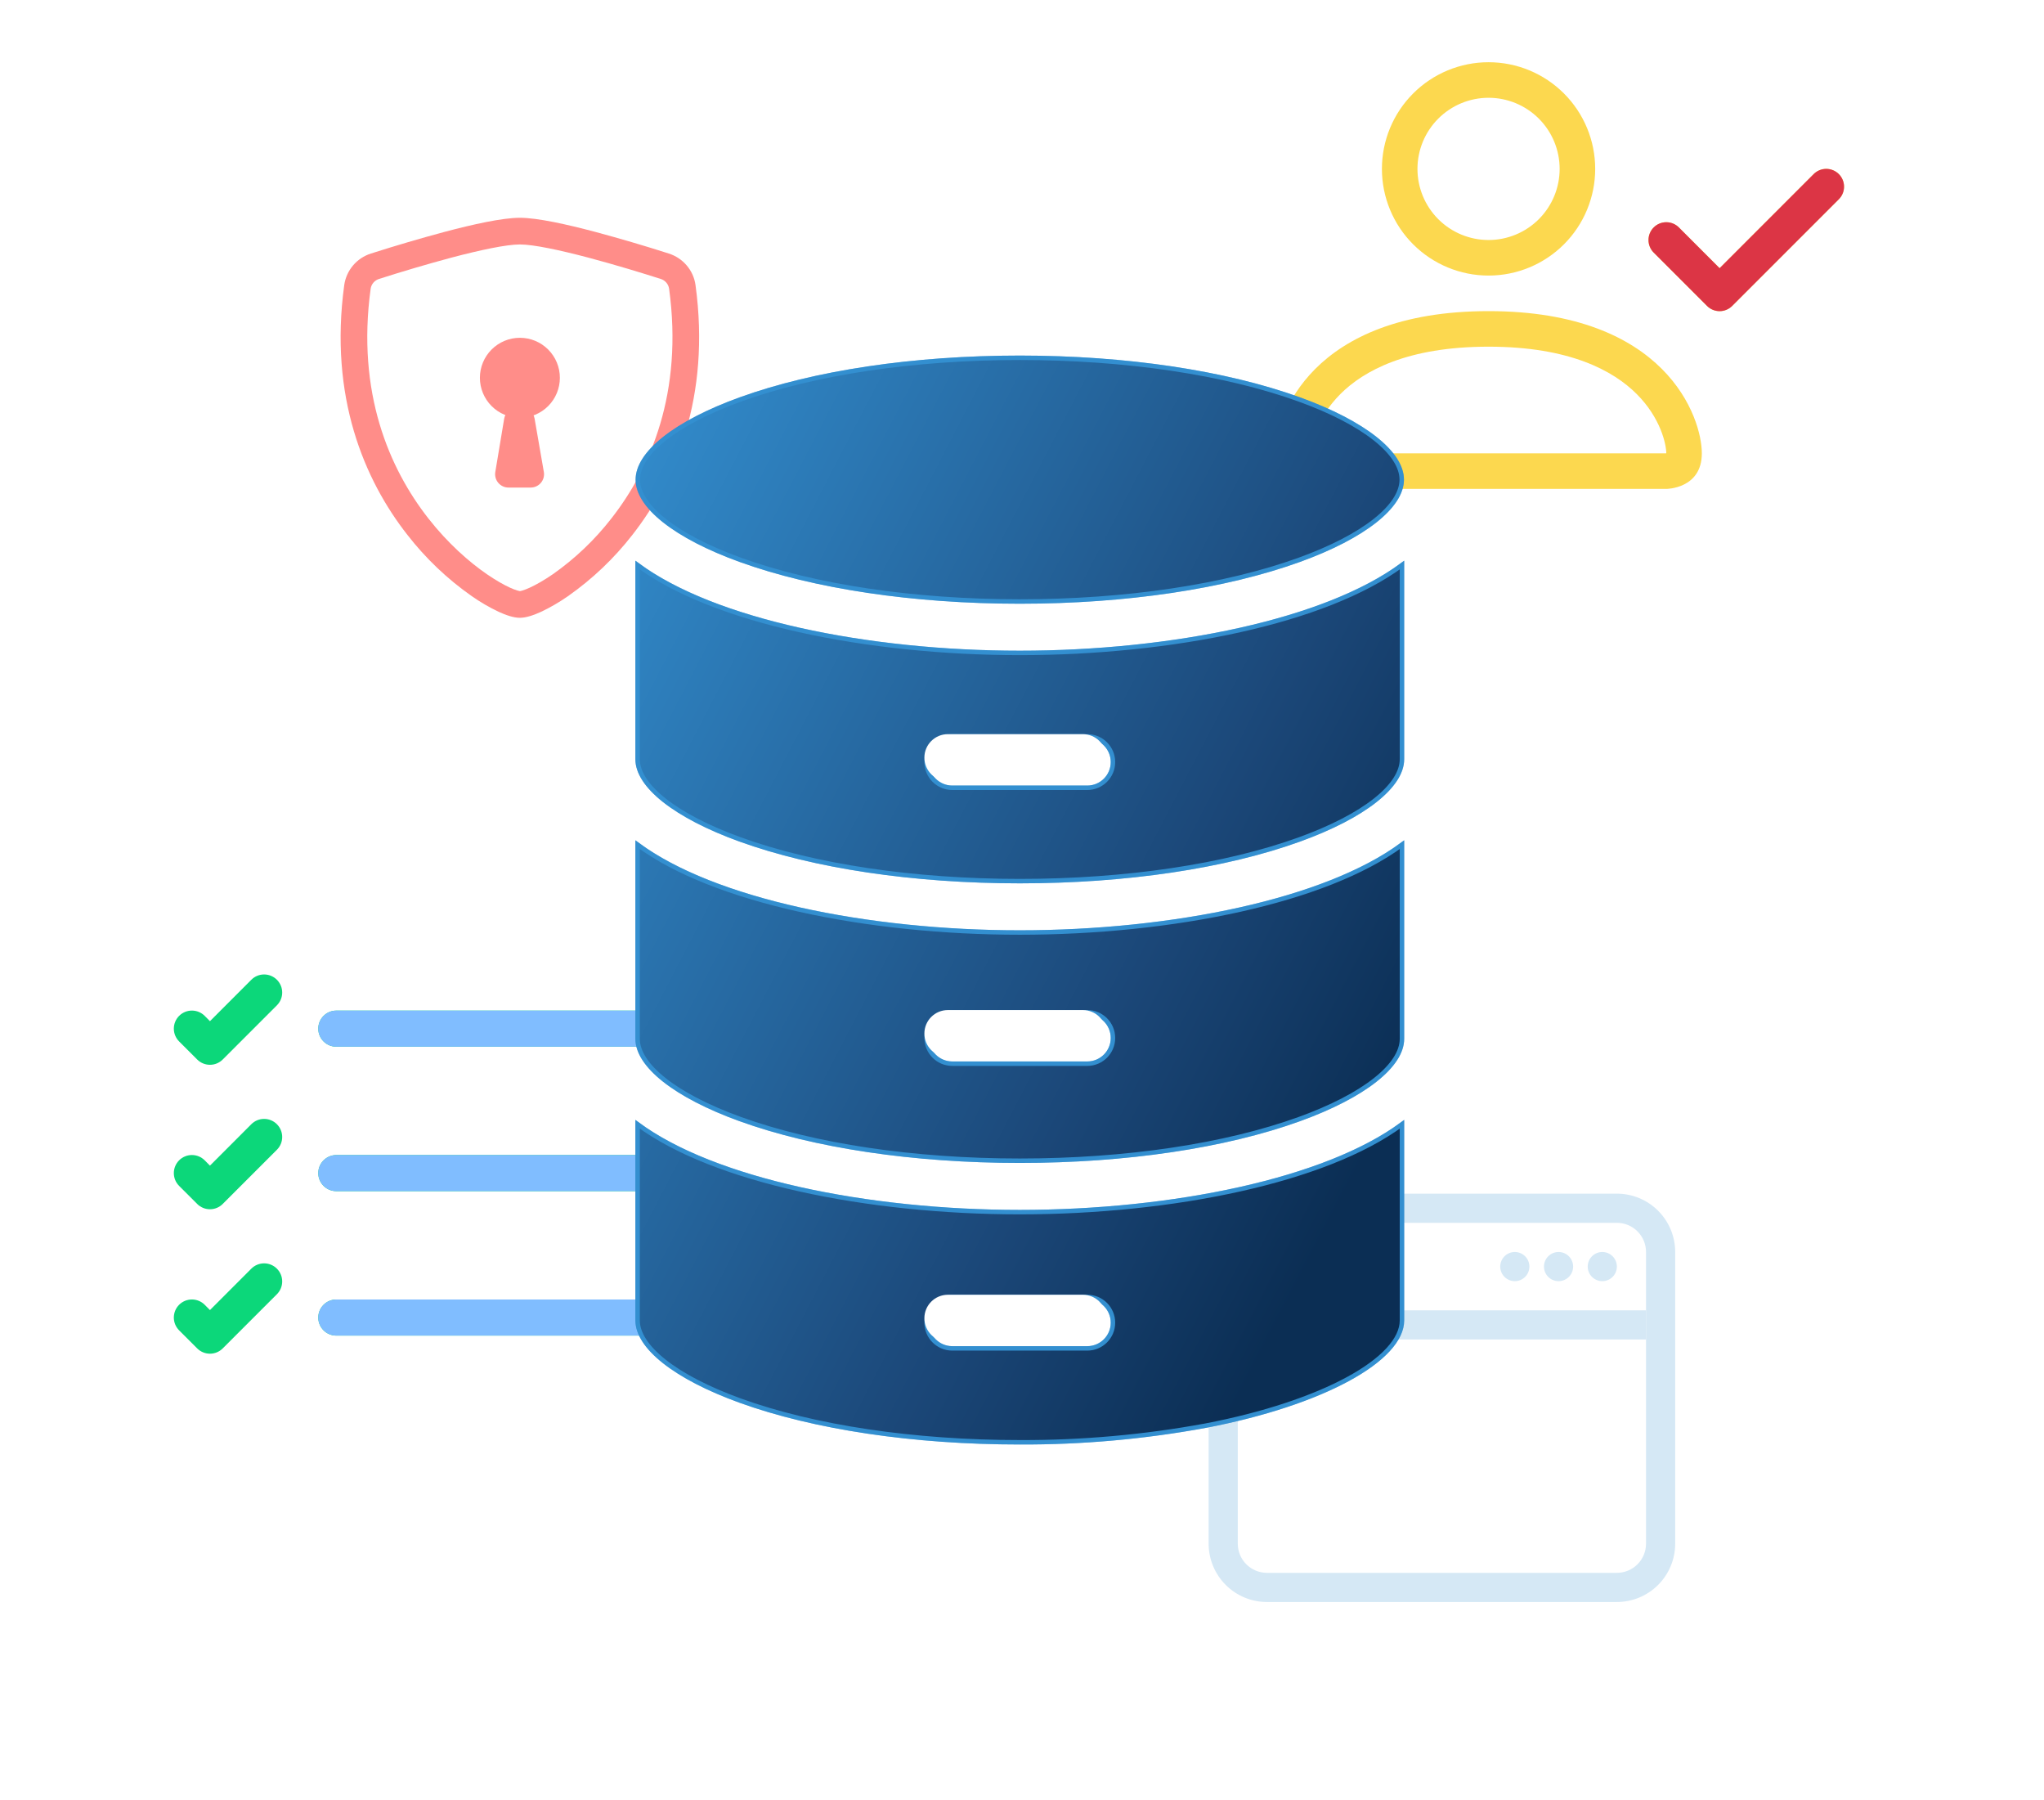
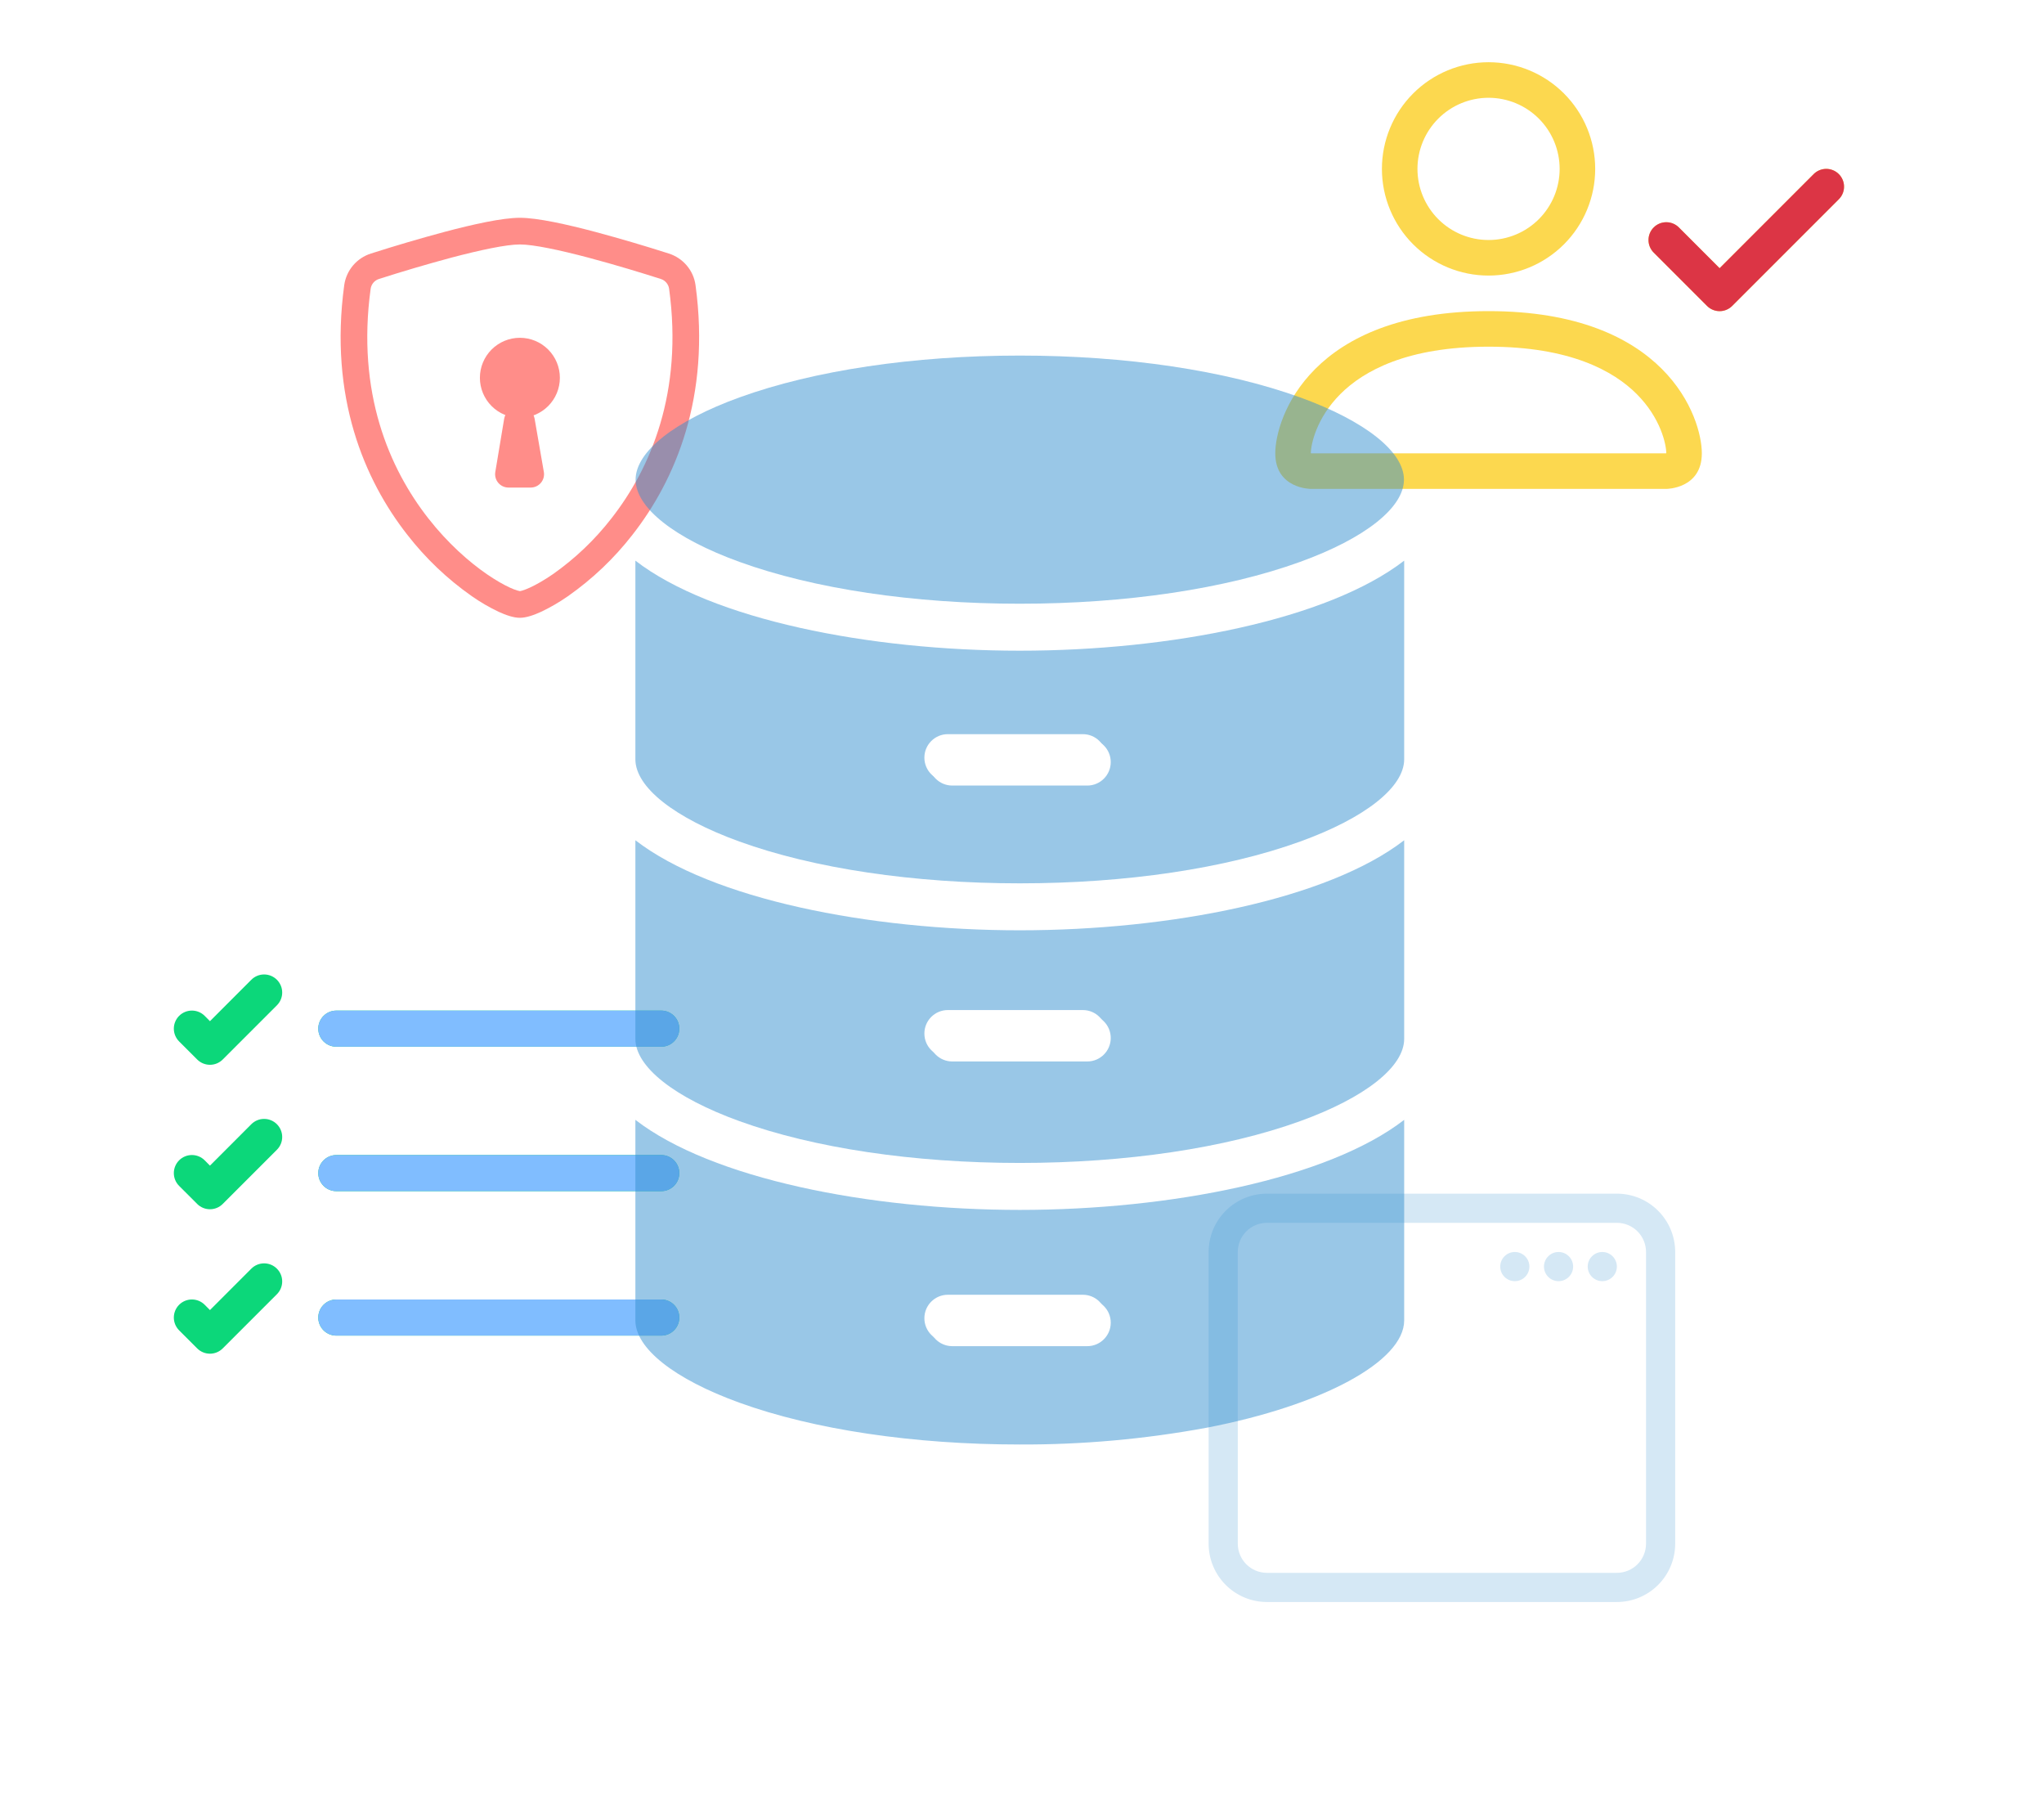
<svg xmlns="http://www.w3.org/2000/svg" width="460" height="405" viewBox="0 0 460 405" fill="none">
  <path fill-rule="evenodd" clip-rule="evenodd" d="M374.995 110C374.995 110 382.995 110 382.995 102C382.995 94 374.995 70 334.997 70C295 70 287 94 287 102C287 110 295 110 295 110H374.995ZM295.04 102.448V102.432V102.448ZM295.176 102H374.819C374.857 101.996 374.894 101.99 374.931 101.984L374.995 101.968C374.987 100 373.763 94.08 368.339 88.656C363.124 83.44 353.308 78 334.997 78C316.678 78 306.871 83.44 301.655 88.656C296.231 94.08 295.016 100 295 101.968C295.058 101.979 295.117 101.99 295.176 102ZM374.963 102.448V102.432V102.448ZM334.997 54C339.241 54 343.31 52.314 346.31 49.314C349.311 46.313 350.996 42.243 350.996 38C350.996 33.757 349.311 29.687 346.31 26.686C343.31 23.686 339.241 22 334.997 22C330.754 22 326.685 23.686 323.684 26.686C320.684 29.687 318.998 33.757 318.998 38C318.998 42.243 320.684 46.313 323.684 49.314C326.685 52.314 330.754 54 334.997 54ZM358.996 38C358.996 44.365 356.468 50.47 351.967 54.971C347.466 59.471 341.362 62 334.997 62C328.632 62 322.528 59.471 318.028 54.971C313.527 50.47 310.999 44.365 310.999 38C310.999 31.635 313.527 25.53 318.028 21.029C322.528 16.529 328.632 14 334.997 14C341.362 14 347.466 16.529 351.967 21.029C356.468 25.53 358.996 31.635 358.996 38ZM413.825 39.168C414.197 39.54 414.493 39.981 414.695 40.467C414.896 40.953 415 41.474 415 42C415 42.526 414.896 43.047 414.695 43.533C414.493 44.019 414.197 44.46 413.825 44.832L389.826 68.832C389.455 69.204 389.013 69.5 388.527 69.702C388.041 69.903 387.521 70.007 386.994 70.007C386.468 70.007 385.947 69.903 385.461 69.702C384.975 69.5 384.534 69.204 384.163 68.832L372.163 56.832C371.412 56.081 370.99 55.062 370.99 54C370.99 52.938 371.412 51.919 372.163 51.168C372.914 50.417 373.933 49.995 374.995 49.995C376.057 49.995 377.076 50.417 377.827 51.168L386.994 60.344L408.161 39.168C408.533 38.795 408.974 38.5 409.46 38.298C409.946 38.097 410.467 37.993 410.993 37.993C411.519 37.993 412.04 38.097 412.526 38.298C413.012 38.5 413.453 38.795 413.825 39.168Z" fill="#FCD84F" />
  <path fill-rule="evenodd" clip-rule="evenodd" d="M414.696 40.467C414.495 39.981 414.199 39.539 413.827 39.168C413.455 38.795 413.014 38.5 412.528 38.298C412.042 38.096 411.521 37.993 410.995 37.993C410.469 37.993 409.948 38.096 409.462 38.298C408.976 38.5 408.535 38.795 408.163 39.168L386.996 60.344L377.829 51.168C377.078 50.417 376.059 49.995 374.997 49.995C373.935 49.995 372.916 50.417 372.165 51.168C371.414 51.919 370.992 52.938 370.992 54C370.992 55.062 371.414 56.081 372.165 56.832L384.164 68.832C384.536 69.204 384.977 69.5 385.463 69.701C385.949 69.903 386.47 70.007 386.996 70.007C387.522 70.007 388.043 69.903 388.529 69.701C389.015 69.5 389.457 69.204 389.828 68.832L413.827 44.832C414.199 44.46 414.495 44.019 414.696 43.533C414.868 43.121 414.968 42.683 414.995 42.239V41.761C414.968 41.316 414.868 40.879 414.696 40.467Z" fill="#DC3545" />
  <path fill-rule="evenodd" clip-rule="evenodd" d="M71.626 296.437C71.626 295.36 72.054 294.327 72.816 293.565C73.578 292.803 74.611 292.375 75.689 292.375H148.814C149.891 292.375 150.924 292.803 151.686 293.565C152.448 294.327 152.876 295.36 152.876 296.437C152.876 297.515 152.448 298.548 151.686 299.31C150.924 300.072 149.891 300.5 148.814 300.5H75.689C74.611 300.5 73.578 300.072 72.816 299.31C72.054 298.548 71.626 297.515 71.626 296.437ZM71.626 263.937C71.626 262.86 72.054 261.827 72.816 261.065C73.578 260.303 74.611 259.875 75.689 259.875H148.814C149.891 259.875 150.924 260.303 151.686 261.065C152.448 261.827 152.876 262.86 152.876 263.937C152.876 265.015 152.448 266.048 151.686 266.81C150.924 267.572 149.891 268 148.814 268H75.689C74.611 268 73.578 267.572 72.816 266.81C72.054 266.048 71.626 265.015 71.626 263.937ZM71.626 231.437C71.626 230.36 72.054 229.327 72.816 228.565C73.578 227.803 74.611 227.375 75.689 227.375H148.814C149.891 227.375 150.924 227.803 151.686 228.565C152.448 229.327 152.876 230.36 152.876 231.437C152.876 232.515 152.448 233.548 151.686 234.31C150.924 235.072 149.891 235.5 148.814 235.5H75.689C74.611 235.5 73.578 235.072 72.816 234.31C72.054 233.548 71.626 232.515 71.626 231.437ZM62.315 220.436C62.693 220.814 62.993 221.262 63.198 221.755C63.403 222.249 63.508 222.778 63.508 223.312C63.508 223.847 63.403 224.376 63.198 224.869C62.993 225.363 62.693 225.811 62.315 226.189L50.127 238.376C49.75 238.755 49.302 239.055 48.808 239.259C48.315 239.464 47.786 239.57 47.251 239.57C46.717 239.57 46.188 239.464 45.694 239.259C45.201 239.055 44.752 238.755 44.375 238.376L40.312 234.314C39.935 233.936 39.635 233.488 39.431 232.994C39.226 232.501 39.121 231.972 39.121 231.437C39.121 230.903 39.226 230.374 39.431 229.881C39.635 229.387 39.935 228.939 40.312 228.561C40.69 228.183 41.139 227.884 41.632 227.679C42.126 227.475 42.655 227.37 43.189 227.37C43.723 227.37 44.252 227.475 44.745 227.679C45.239 227.884 45.687 228.183 46.065 228.561L47.251 229.756L56.562 220.436C56.94 220.058 57.388 219.758 57.882 219.553C58.375 219.348 58.904 219.243 59.439 219.243C59.973 219.243 60.502 219.348 60.996 219.553C61.489 219.758 61.938 220.058 62.315 220.436ZM62.315 252.936C62.693 253.314 62.993 253.762 63.198 254.255C63.403 254.749 63.508 255.278 63.508 255.812C63.508 256.347 63.403 256.876 63.198 257.369C62.993 257.863 62.693 258.311 62.315 258.689L50.127 270.876C49.75 271.255 49.302 271.555 48.808 271.759C48.315 271.964 47.786 272.07 47.251 272.07C46.717 272.07 46.188 271.964 45.694 271.759C45.201 271.555 44.752 271.255 44.375 270.876L40.312 266.814C39.55 266.051 39.121 265.016 39.121 263.937C39.121 262.859 39.55 261.824 40.312 261.061C41.075 260.298 42.11 259.87 43.189 259.87C44.267 259.87 45.302 260.298 46.065 261.061L47.251 262.256L56.562 252.936C56.94 252.558 57.388 252.258 57.882 252.053C58.375 251.848 58.904 251.743 59.439 251.743C59.973 251.743 60.502 251.848 60.996 252.053C61.489 252.258 61.938 252.558 62.315 252.936ZM62.315 285.436C62.693 285.814 62.993 286.262 63.198 286.755C63.403 287.249 63.508 287.778 63.508 288.312C63.508 288.847 63.403 289.376 63.198 289.869C62.993 290.363 62.693 290.811 62.315 291.189L50.127 303.376C49.75 303.755 49.302 304.055 48.808 304.259C48.315 304.464 47.786 304.57 47.251 304.57C46.717 304.57 46.188 304.464 45.694 304.259C45.201 304.055 44.752 303.755 44.375 303.376L40.312 299.314C39.55 298.551 39.121 297.516 39.121 296.437C39.121 295.359 39.55 294.324 40.312 293.561C41.075 292.798 42.11 292.37 43.189 292.37C44.267 292.37 45.302 292.798 46.065 293.561L47.251 294.756L56.562 285.436C56.94 285.058 57.388 284.758 57.882 284.553C58.375 284.348 58.904 284.243 59.439 284.243C59.973 284.243 60.502 284.348 60.996 284.553C61.489 284.758 61.938 285.058 62.315 285.436Z" fill="#0CD77A" />
  <path fill-rule="evenodd" clip-rule="evenodd" d="M72.815 293.565C72.053 294.327 71.625 295.36 71.625 296.438C71.625 297.515 72.053 298.548 72.815 299.31C73.577 300.072 74.61 300.5 75.688 300.5H148.812C149.89 300.5 150.923 300.072 151.685 299.31C152.447 298.548 152.875 297.515 152.875 296.438C152.875 295.36 152.447 294.327 151.685 293.565C150.923 292.803 149.89 292.375 148.812 292.375H75.688C74.61 292.375 73.577 292.803 72.815 293.565ZM72.815 261.065C72.053 261.827 71.625 262.86 71.625 263.938C71.625 265.015 72.053 266.048 72.815 266.81C73.577 267.572 74.61 268 75.688 268H148.812C149.89 268 150.923 267.572 151.685 266.81C152.447 266.048 152.875 265.015 152.875 263.938C152.875 262.86 152.447 261.827 151.685 261.065C150.923 260.303 149.89 259.875 148.812 259.875H75.688C74.61 259.875 73.577 260.303 72.815 261.065ZM72.815 228.565C72.053 229.327 71.625 230.36 71.625 231.437C71.625 232.515 72.053 233.548 72.815 234.31C73.577 235.072 74.61 235.5 75.688 235.5H148.812C149.89 235.5 150.923 235.072 151.685 234.31C152.447 233.548 152.875 232.515 152.875 231.437C152.875 230.36 152.447 229.327 151.685 228.565C150.923 227.803 149.89 227.375 148.812 227.375H75.688C74.61 227.375 73.577 227.803 72.815 228.565Z" fill="#80BDFF" />
  <g clip-path="url(#clip0)">
    <path fill-rule="evenodd" clip-rule="evenodd" d="M285.125 275.125H363.875C365.615 275.125 367.285 275.816 368.515 277.047C369.746 278.278 370.438 279.947 370.438 281.688V347.312C370.438 349.053 369.746 350.722 368.515 351.953C367.285 353.184 365.615 353.875 363.875 353.875H285.125C283.385 353.875 281.715 353.184 280.485 351.953C279.254 350.722 278.562 349.053 278.562 347.312V281.688C278.562 279.947 279.254 278.278 280.485 277.047C281.715 275.816 283.385 275.125 285.125 275.125ZM363.875 268.562C367.356 268.562 370.694 269.945 373.156 272.407C375.617 274.868 377 278.207 377 281.688V347.312C377 350.793 375.617 354.132 373.156 356.593C370.694 359.055 367.356 360.438 363.875 360.438H285.125C281.644 360.438 278.306 359.055 275.844 356.593C273.383 354.132 272 350.793 272 347.312V281.688C272 278.207 273.383 274.868 275.844 272.407C278.306 269.945 281.644 268.562 285.125 268.562H363.875Z" fill="#D5E8F5" />
-     <path fill-rule="evenodd" clip-rule="evenodd" d="M278.562 301.375H370.438V294.812H278.562V301.375Z" fill="#D5E8F5" />
    <path d="M357.312 284.969C357.312 285.839 357.658 286.674 358.274 287.289C358.889 287.904 359.724 288.25 360.594 288.25C361.464 288.25 362.299 287.904 362.914 287.289C363.529 286.674 363.875 285.839 363.875 284.969C363.875 284.099 363.529 283.264 362.914 282.649C362.299 282.033 361.464 281.688 360.594 281.688C359.724 281.688 358.889 282.033 358.274 282.649C357.658 283.264 357.312 284.099 357.312 284.969ZM347.469 284.969C347.469 285.839 347.814 286.674 348.43 287.289C349.045 287.904 349.88 288.25 350.75 288.25C351.62 288.25 352.455 287.904 353.07 287.289C353.686 286.674 354.031 285.839 354.031 284.969C354.031 284.099 353.686 283.264 353.07 282.649C352.455 282.033 351.62 281.688 350.75 281.688C349.88 281.688 349.045 282.033 348.43 282.649C347.814 283.264 347.469 284.099 347.469 284.969ZM337.625 284.969C337.625 285.839 337.971 286.674 338.586 287.289C339.201 287.904 340.036 288.25 340.906 288.25C341.776 288.25 342.611 287.904 343.226 287.289C343.842 286.674 344.188 285.839 344.188 284.969C344.188 284.099 343.842 283.264 343.226 282.649C342.611 282.033 341.776 281.688 340.906 281.688C340.036 281.688 339.201 282.033 338.586 282.649C337.971 283.264 337.625 284.099 337.625 284.969Z" fill="#D5E8F5" />
  </g>
  <path fill-rule="evenodd" clip-rule="evenodd" d="M101.656 57.946C96.169 59.421 90.718 61.026 85.306 62.758C84.817 62.909 84.379 63.195 84.045 63.584C83.711 63.972 83.493 64.447 83.416 64.954C80.218 88.336 87.598 105.4 96.4 116.638C100.816 122.278 105.598 126.454 109.582 129.196C111.58 130.564 113.338 131.56 114.724 132.196C115.42 132.514 115.984 132.73 116.416 132.856C116.607 132.917 116.801 132.965 116.998 133C117.04 132.994 117.226 132.97 117.58 132.862C118.012 132.73 118.576 132.514 119.272 132.196C120.652 131.56 122.422 130.564 124.414 129.196C129.41 125.691 133.853 121.458 137.596 116.638C146.398 105.4 153.778 88.336 150.58 64.954C150.504 64.447 150.286 63.972 149.952 63.584C149.617 63.195 149.18 62.909 148.69 62.758C144.934 61.558 138.598 59.602 132.34 57.946C125.944 56.26 120.058 55 116.998 55C113.938 55 108.058 56.26 101.656 57.946ZM100.12 52.15C106.378 50.494 113.02 49 116.998 49C120.97 49 127.618 50.494 133.876 52.15C139.458 53.649 145.004 55.279 150.508 57.04C153.676 58.048 156.064 60.778 156.526 64.144C159.964 89.326 151.99 107.986 142.324 120.334C138.205 125.633 133.315 130.285 127.816 134.134C125.904 135.473 123.883 136.649 121.774 137.65C120.154 138.394 118.426 139 116.998 139C115.57 139 113.842 138.394 112.222 137.65C110.113 136.65 108.092 135.474 106.18 134.134C100.684 130.284 95.796 125.633 91.678 120.334C82 107.986 74.032 89.326 77.47 64.144C77.7 62.512 78.387 60.979 79.452 59.722C80.517 58.465 81.917 57.535 83.488 57.04C88.993 55.279 94.539 53.649 100.12 52.15Z" fill="#FF8D89" />
  <path d="M126 85C126 87.387 125.052 89.676 123.364 91.364C121.676 93.052 119.387 94 117 94C114.613 94 112.324 93.052 110.636 91.364C108.948 89.676 108 87.387 108 85C108 82.613 108.948 80.324 110.636 78.636C112.324 76.948 114.613 76 117 76C119.387 76 121.676 76.948 123.364 78.636C125.052 80.324 126 82.613 126 85Z" fill="#FF8D89" />
  <path d="M113.464 94.204C113.582 93.505 113.944 92.87 114.485 92.412C115.027 91.954 115.713 91.702 116.422 91.702H117.358C118.064 91.703 118.747 91.952 119.287 92.407C119.827 92.861 120.189 93.491 120.31 94.186L122.392 106.186C122.467 106.617 122.446 107.059 122.332 107.481C122.217 107.903 122.012 108.295 121.73 108.629C121.448 108.964 121.097 109.233 120.7 109.417C120.304 109.601 119.872 109.696 119.434 109.696H114.424C113.989 109.696 113.559 109.601 113.164 109.418C112.769 109.235 112.418 108.967 112.137 108.635C111.855 108.303 111.649 107.913 111.534 107.494C111.418 107.074 111.395 106.634 111.466 106.204L113.464 94.204Z" fill="#FF8D89" />
  <g opacity="0.5" filter="url(#filter0_f)">
    <path d="M229.5 80C253.405 80 275.808 83.34 292.574 89.404C307.217 94.706 315.959 101.62 315.959 107.914C315.959 114.207 307.217 121.124 292.574 126.424C275.808 132.491 253.407 135.833 229.5 135.833C205.593 135.833 183.192 132.491 166.427 126.424C151.783 121.126 143.041 114.211 143.041 107.918C143.041 101.626 151.783 94.709 166.426 89.409C183.192 83.342 205.595 80 229.5 80Z" fill="#338FD0" />
    <path fill-rule="evenodd" clip-rule="evenodd" d="M142.992 251.956C160.162 265.218 195.614 272.219 229.5 272.219C263.387 272.219 298.839 265.218 316.009 251.956V297.08C316.009 306.278 297.676 316.214 271.462 321.244C257.626 323.794 243.582 325.051 229.513 324.999C205.598 324.999 183.166 321.659 166.405 315.594C151.764 310.296 142.992 303.375 142.992 297.08V251.956ZM209.029 297.591C209.029 300.509 211.394 302.874 214.312 302.874H244.689C247.606 302.874 249.972 300.509 249.972 297.591C249.972 294.674 247.606 292.308 244.689 292.308H214.312C211.394 292.308 209.029 294.674 209.029 297.591Z" fill="#338FD0" />
    <path fill-rule="evenodd" clip-rule="evenodd" d="M229.5 209.309C195.614 209.309 160.162 202.309 142.992 189.047V233.734C142.992 240.028 151.764 246.949 166.405 252.247C183.166 258.313 205.598 261.652 229.513 261.652C253.428 261.652 275.841 258.313 292.602 252.247C307.243 246.95 316.009 240.029 316.009 233.734V189.047C298.839 202.308 263.387 209.309 229.5 209.309ZM244.689 238.819H214.312C211.394 238.819 209.029 236.453 209.029 233.536C209.029 230.618 211.394 228.253 214.312 228.253H244.689C247.606 228.253 249.972 230.618 249.972 233.536C249.972 236.453 247.606 238.819 244.689 238.819Z" fill="#338FD0" />
-     <path fill-rule="evenodd" clip-rule="evenodd" d="M142.992 126.139C160.162 139.4 195.614 146.402 229.5 146.402C263.387 146.402 298.839 139.4 316.009 126.139V170.826C316.009 177.12 307.243 184.042 292.602 189.339C275.841 195.405 253.428 198.744 229.513 198.744C205.598 198.744 183.166 195.405 166.405 189.339C151.764 184.042 142.992 177.12 142.992 170.826V126.139ZM214.312 176.744H244.689C247.606 176.744 249.972 174.379 249.972 171.461C249.972 168.544 247.606 166.178 244.689 166.178H214.312C211.394 166.178 209.029 168.544 209.029 171.461C209.029 174.379 211.394 176.744 214.312 176.744Z" fill="#338FD0" />
+     <path fill-rule="evenodd" clip-rule="evenodd" d="M142.992 126.139C160.162 139.4 195.614 146.402 229.5 146.402C263.387 146.402 298.839 139.4 316.009 126.139V170.826C316.009 177.12 307.243 184.042 292.602 189.339C275.841 195.405 253.428 198.744 229.513 198.744C205.598 198.744 183.166 195.405 166.405 189.339C151.764 184.042 142.992 177.12 142.992 170.826V126.139M214.312 176.744H244.689C247.606 176.744 249.972 174.379 249.972 171.461C249.972 168.544 247.606 166.178 244.689 166.178H214.312C211.394 166.178 209.029 168.544 209.029 171.461C209.029 174.379 211.394 176.744 214.312 176.744Z" fill="#338FD0" />
  </g>
-   <path d="M166.597 125.954L166.597 125.954C159.305 123.316 153.512 120.285 149.553 117.152C145.575 114.005 143.541 110.832 143.541 107.918C143.541 105.005 145.575 101.832 149.553 98.683C153.512 95.55 159.304 92.518 166.596 89.879C183.293 83.838 205.634 80.5 229.5 80.5C253.366 80.5 275.707 83.835 292.403 89.874C299.695 92.515 305.488 95.546 309.447 98.679C313.425 101.827 315.459 105 315.459 107.914C315.459 110.827 313.425 114.001 309.447 117.149C305.488 120.283 299.695 123.314 292.404 125.954C275.707 131.996 253.368 135.333 229.5 135.333C205.632 135.333 183.293 131.996 166.597 125.954ZM229.515 324.499H229.513C205.638 324.499 183.267 321.163 166.575 315.124C159.284 312.485 153.485 309.453 149.518 306.318C145.533 303.169 143.492 299.994 143.492 297.08V252.96C152.165 259.356 165.06 264.238 179.869 267.548C195.154 270.965 212.526 272.719 229.5 272.719C246.475 272.719 263.847 270.965 279.132 267.548C293.941 264.238 306.836 259.356 315.509 252.96V297.08C315.509 299.208 314.448 301.438 312.367 303.689C310.289 305.939 307.229 308.169 303.327 310.285C295.526 314.516 284.442 318.244 271.368 320.753C257.563 323.296 243.552 324.551 229.515 324.499ZM166.575 188.869L166.405 189.339L166.575 188.869C159.284 186.231 153.485 183.199 149.518 180.064C145.533 176.915 143.492 173.74 143.492 170.826V127.142C152.165 133.539 165.06 138.421 179.869 141.731C195.154 145.149 212.526 146.902 229.5 146.902C246.475 146.902 263.847 145.149 279.132 141.731C293.941 138.421 306.836 133.539 315.509 127.142V170.826C315.509 173.74 313.469 176.915 309.486 180.064C305.521 183.199 299.723 186.231 292.432 188.869C275.74 194.909 253.388 198.244 229.513 198.244C205.638 198.244 183.267 194.909 166.575 188.869ZM208.529 297.591C208.529 300.785 211.118 303.374 214.312 303.374H244.689C247.883 303.374 250.472 300.785 250.472 297.591C250.472 294.398 247.883 291.808 244.689 291.808H214.312C211.118 291.808 208.529 294.398 208.529 297.591ZM143.492 190.051C152.165 196.448 165.06 201.329 179.869 204.639C195.154 208.056 212.526 209.809 229.5 209.809C246.475 209.809 263.847 208.056 279.132 204.639C293.941 201.329 306.836 196.447 315.509 190.05V233.734C315.509 236.648 313.469 239.823 309.486 242.972C305.521 246.107 299.723 249.139 292.432 251.777C275.74 257.817 253.388 261.152 229.513 261.152C205.638 261.152 183.267 257.817 166.575 251.777C159.284 249.139 153.485 246.106 149.518 242.972C145.533 239.823 143.492 236.647 143.492 233.734V190.051ZM214.312 239.319H244.689C247.883 239.319 250.472 236.729 250.472 233.536C250.472 230.342 247.883 227.753 244.689 227.753H214.312C211.118 227.753 208.529 230.342 208.529 233.536C208.529 236.729 211.118 239.319 214.312 239.319ZM214.312 177.244H244.689C247.883 177.244 250.472 174.655 250.472 171.461C250.472 168.267 247.883 165.678 244.689 165.678H214.312C211.118 165.678 208.529 168.267 208.529 171.461C208.529 174.655 211.118 177.244 214.312 177.244Z" fill="url(#paint0_linear)" stroke="#338FD0" />
  <g filter="url(#filter1_di)">
    <path fill-rule="evenodd" clip-rule="evenodd" d="M209.031 297.592C209.031 300.509 211.397 302.874 214.314 302.874H244.691C247.609 302.874 249.974 300.509 249.974 297.592C249.974 294.674 247.609 292.309 244.691 292.309H214.314C211.397 292.309 209.031 294.674 209.031 297.592Z" fill="white" />
  </g>
  <g filter="url(#filter2_di)">
    <path fill-rule="evenodd" clip-rule="evenodd" d="M209.031 233.536C209.031 236.453 211.397 238.819 214.314 238.819H244.691C247.609 238.819 249.974 236.453 249.974 233.536C249.974 230.618 247.609 228.253 244.691 228.253H214.314C211.397 228.253 209.031 230.618 209.031 233.536Z" fill="white" />
  </g>
  <g filter="url(#filter3_di)">
    <path fill-rule="evenodd" clip-rule="evenodd" d="M209.031 171.461C209.031 174.379 211.397 176.744 214.314 176.744H244.691C247.609 176.744 249.974 174.379 249.974 171.461C249.974 168.544 247.609 166.178 244.691 166.178H214.314C211.397 166.178 209.031 168.544 209.031 171.461Z" fill="white" />
  </g>
  <defs>
    <filter id="filter0_f" x="62.992" y="0" width="333.017" height="405" filterUnits="userSpaceOnUse" color-interpolation-filters="sRGB">
      <feFlood flood-opacity="0" result="BackgroundImageFix" />
      <feBlend mode="normal" in="SourceGraphic" in2="BackgroundImageFix" result="shape" />
      <feGaussianBlur stdDeviation="40" result="effect1_foregroundBlur" />
    </filter>
    <filter id="filter1_di" x="201.031" y="284.309" width="56.943" height="26.566" filterUnits="userSpaceOnUse" color-interpolation-filters="sRGB">
      <feFlood flood-opacity="0" result="BackgroundImageFix" />
      <feColorMatrix in="SourceAlpha" type="matrix" values="0 0 0 0 0 0 0 0 0 0 0 0 0 0 0 0 0 0 127 0" />
      <feOffset />
      <feGaussianBlur stdDeviation="4" />
      <feColorMatrix type="matrix" values="0 0 0 0 0 0 0 0 0 0 0 0 0 0 0 0 0 0 0.25 0" />
      <feBlend mode="normal" in2="BackgroundImageFix" result="effect1_dropShadow" />
      <feBlend mode="normal" in="SourceGraphic" in2="effect1_dropShadow" result="shape" />
      <feColorMatrix in="SourceAlpha" type="matrix" values="0 0 0 0 0 0 0 0 0 0 0 0 0 0 0 0 0 0 127 0" result="hardAlpha" />
      <feOffset dx="-1" dy="-1" />
      <feGaussianBlur stdDeviation="2" />
      <feComposite in2="hardAlpha" operator="arithmetic" k2="-1" k3="1" />
      <feColorMatrix type="matrix" values="0 0 0 0 0.2 0 0 0 0 0.561 0 0 0 0 0.816 0 0 0 1 0" />
      <feBlend mode="normal" in2="shape" result="effect2_innerShadow" />
    </filter>
    <filter id="filter2_di" x="201.031" y="220.253" width="56.943" height="26.566" filterUnits="userSpaceOnUse" color-interpolation-filters="sRGB">
      <feFlood flood-opacity="0" result="BackgroundImageFix" />
      <feColorMatrix in="SourceAlpha" type="matrix" values="0 0 0 0 0 0 0 0 0 0 0 0 0 0 0 0 0 0 127 0" />
      <feOffset />
      <feGaussianBlur stdDeviation="4" />
      <feColorMatrix type="matrix" values="0 0 0 0 0 0 0 0 0 0 0 0 0 0 0 0 0 0 0.25 0" />
      <feBlend mode="normal" in2="BackgroundImageFix" result="effect1_dropShadow" />
      <feBlend mode="normal" in="SourceGraphic" in2="effect1_dropShadow" result="shape" />
      <feColorMatrix in="SourceAlpha" type="matrix" values="0 0 0 0 0 0 0 0 0 0 0 0 0 0 0 0 0 0 127 0" result="hardAlpha" />
      <feOffset dx="-1" dy="-1" />
      <feGaussianBlur stdDeviation="2" />
      <feComposite in2="hardAlpha" operator="arithmetic" k2="-1" k3="1" />
      <feColorMatrix type="matrix" values="0 0 0 0 0.2 0 0 0 0 0.561 0 0 0 0 0.816 0 0 0 1 0" />
      <feBlend mode="normal" in2="shape" result="effect2_innerShadow" />
    </filter>
    <filter id="filter3_di" x="201.031" y="158.178" width="56.943" height="26.566" filterUnits="userSpaceOnUse" color-interpolation-filters="sRGB">
      <feFlood flood-opacity="0" result="BackgroundImageFix" />
      <feColorMatrix in="SourceAlpha" type="matrix" values="0 0 0 0 0 0 0 0 0 0 0 0 0 0 0 0 0 0 127 0" />
      <feOffset />
      <feGaussianBlur stdDeviation="4" />
      <feColorMatrix type="matrix" values="0 0 0 0 0 0 0 0 0 0 0 0 0 0 0 0 0 0 0.25 0" />
      <feBlend mode="normal" in2="BackgroundImageFix" result="effect1_dropShadow" />
      <feBlend mode="normal" in="SourceGraphic" in2="effect1_dropShadow" result="shape" />
      <feColorMatrix in="SourceAlpha" type="matrix" values="0 0 0 0 0 0 0 0 0 0 0 0 0 0 0 0 0 0 127 0" result="hardAlpha" />
      <feOffset dx="-1" dy="-1" />
      <feGaussianBlur stdDeviation="2" />
      <feComposite in2="hardAlpha" operator="arithmetic" k2="-1" k3="1" />
      <feColorMatrix type="matrix" values="0 0 0 0 0.2 0 0 0 0 0.561 0 0 0 0 0.816 0 0 0 1 0" />
      <feBlend mode="normal" in2="shape" result="effect2_innerShadow" />
    </filter>
    <linearGradient id="paint0_linear" x1="305.336" y1="264.273" x2="102.117" y2="158.628" gradientUnits="userSpaceOnUse">
      <stop stop-color="#0B2E54" />
      <stop offset="0.284" stop-color="#1B4778" />
      <stop offset="1" stop-color="#338FD0" />
    </linearGradient>
    <clipPath id="clip0">
      <rect width="105" height="105" fill="white" transform="matrix(-1 0 0 1 377 262)" />
    </clipPath>
  </defs>
</svg>